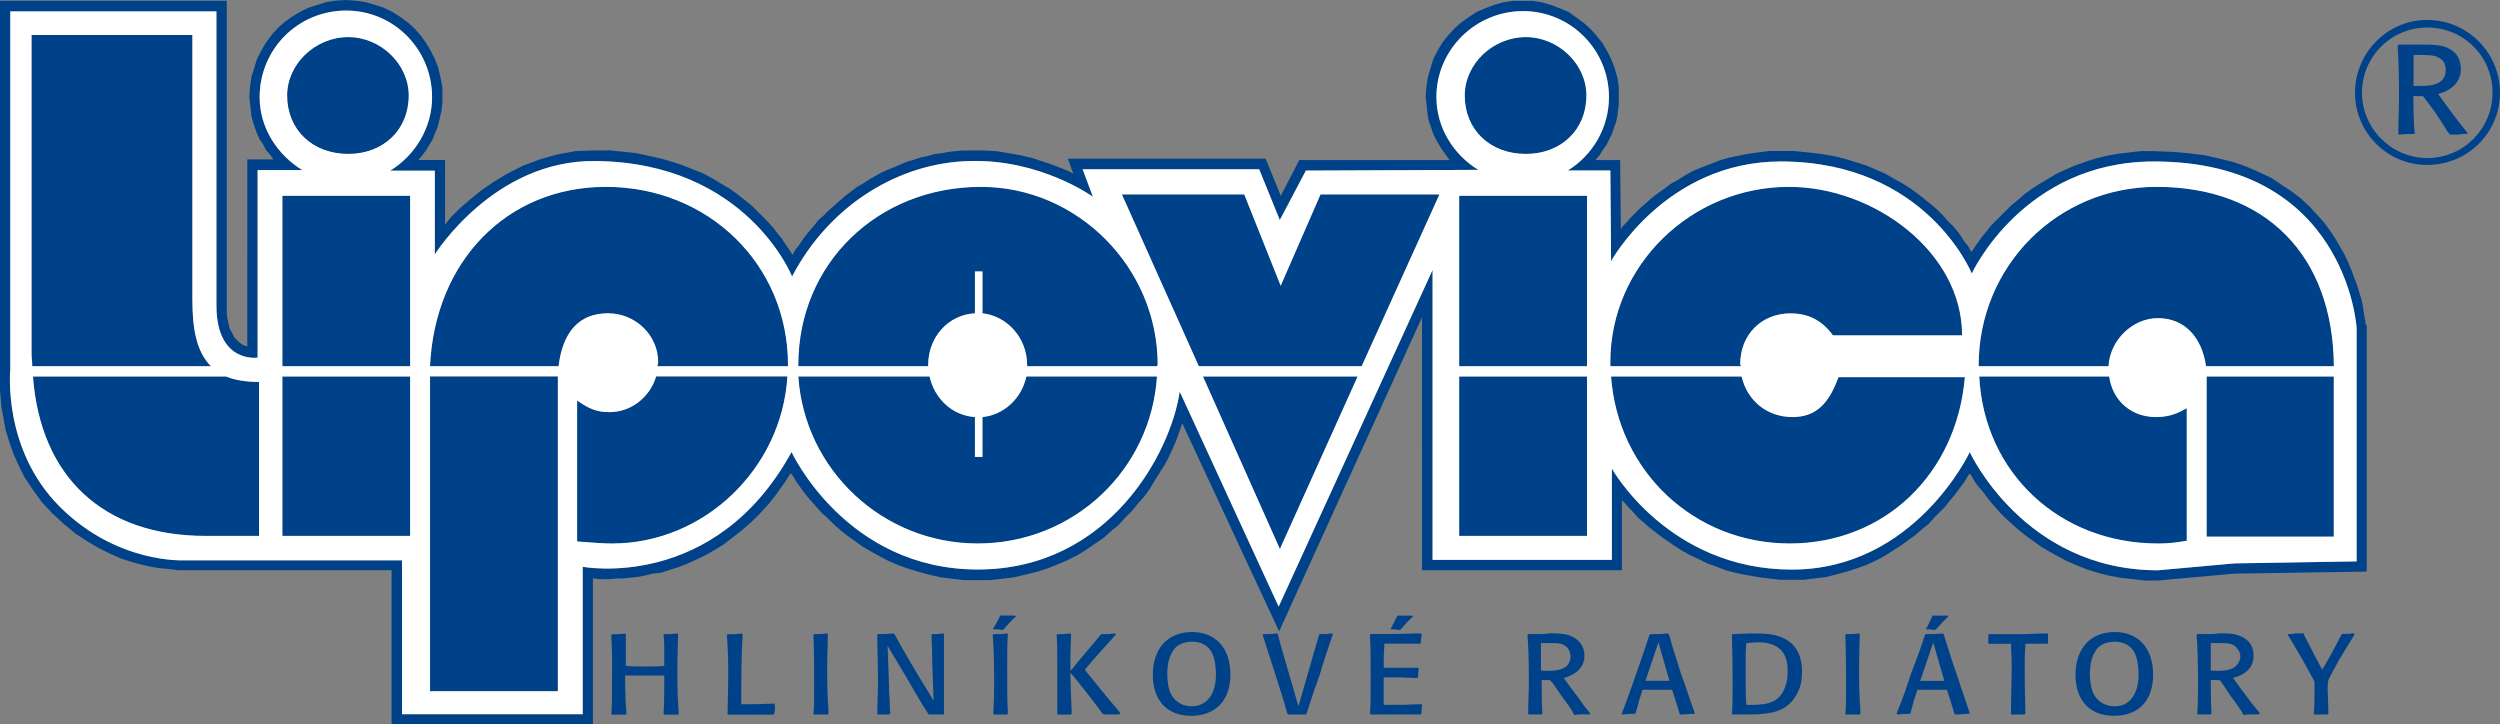
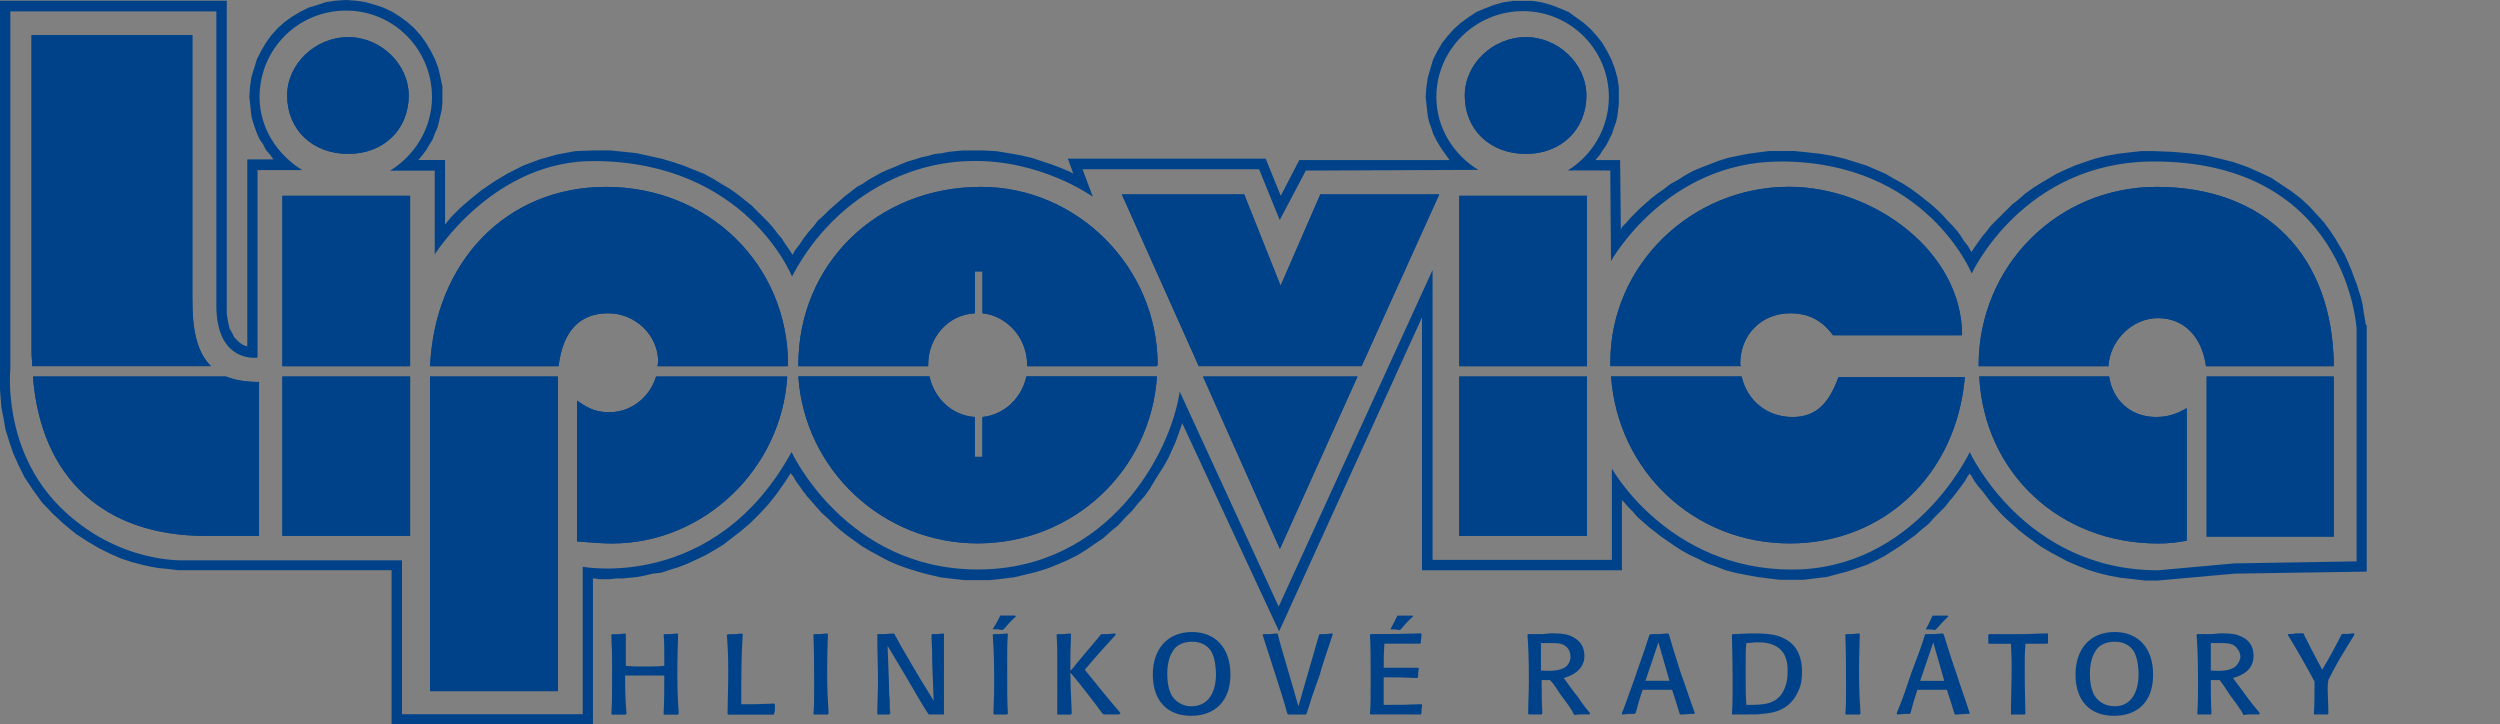
<svg xmlns="http://www.w3.org/2000/svg" version="1.1" id="Vrstva_1" x="0px" y="0px" viewBox="0 0 283.46 82.1" style="enable-background:new 0 0 283.46 82.1;" xml:space="preserve">
  <rect x="0" y="0" width="283.46" height="82.1" fill="#808080" stroke="none" />
  <style type="text/css">
	.st0{fill-rule:evenodd;clip-rule:evenodd;fill:#004289;}
	.st1{fill-rule:evenodd;clip-rule:evenodd;fill:#FFFFFF;}
</style>
  <g>
-     <path class="st0" d="M283.46,10.52c0,4.52-3.66,8.18-8.26,8.18c-4.52,0-8.18-3.66-8.18-8.18c0-4.52,3.66-8.26,8.18-8.26   C279.8,2.26,283.46,6,283.46,10.52L283.46,10.52z M275.21,3.12c-4.05,0-7.4,3.27-7.4,7.4c0,4.05,3.35,7.4,7.4,7.4   c4.13,0,7.4-3.35,7.4-7.4C282.61,6.39,279.34,3.12,275.21,3.12z M273.65,15.19c-0.86,0-0.86,0-1.64,0.08l-0.08-0.08   c0-1.4,0.08-2.8,0.08-4.21c0-3.19-0.08-4.36-0.16-5.76l0.08-0.16h0.39c0.24,0,1.01,0,1.48,0h0.94c0.86,0,1.63,0,2.41,0.23   c1.17,0.39,1.87,1.17,1.87,2.57c0,1.09-0.62,2.26-2.57,2.8c0.23,0.31,1.4,1.95,1.71,2.34c0.47,0.62,0.7,0.94,1.64,2.1l-0.08,0.08   c-0.31,0-0.62,0-0.93,0.08c-0.31,0-0.62,0-0.94,0l-0.16-0.08c0-0.08-0.08-0.16-0.16-0.23c-0.47-0.78-0.93-1.48-1.4-2.18   c-0.93-1.25-1.01-1.4-1.4-1.87c-0.47,0-0.55,0-1.09,0c0,0.78,0,3.04,0.16,4.21L273.65,15.19L273.65,15.19z M276.77,9.19   c0.39-0.31,0.54-0.78,0.54-1.25c0-0.31-0.08-0.62-0.23-0.93c-0.54-0.7-1.33-0.78-2.49-0.78c-0.16,0-0.47,0-0.93,0   c0,1.71,0,1.95,0,3.51C274.82,9.74,276.06,9.81,276.77,9.19z" />
    <path class="st0" d="M263.91,81.01c-0.7,0-0.94,0-1.48,0l-0.08-0.08c0.08-0.78,0.08-2.49,0.08-3.12c0-0.23,0-0.39,0-0.54   c-0.93-1.71-1.79-3.27-3.04-5.3l0.08-0.08c0.31,0,0.55,0,0.78-0.08c0.31,0,0.55,0,0.78,0h0.16c0,0.08,0.08,0.16,0.08,0.23   c0.94,1.87,1.09,2.1,2.03,3.89c0.78-1.25,1.71-3.04,2.18-3.97l0.08-0.08c0.62,0,0.78,0,1.32-0.08l0.08,0.16   c-0.54,0.86-0.62,1.01-1.71,2.8c-0.78,1.4-0.86,1.56-1.25,2.34c-0.08,0.47-0.08,0.7-0.08,1.01c0,0.54,0.08,1.87,0.08,2.8   L263.91,81.01z M76.96,80.86c-0.08-1.17-0.16-2.1-0.16-4.6c0-2.26,0.08-3.12,0.08-4.36l-0.08-0.08c-0.62,0.08-0.78,0.08-1.48,0.08   l-0.08,0.08c0.08,0.78,0.08,1.09,0.08,3.51c-0.62,0.08-1.17,0.08-2.41,0.08c-0.94,0-1.25,0-1.95-0.08c0-1.71,0-2.8,0-3.58   l-0.08-0.08c-0.62,0.08-0.78,0.08-1.48,0.08l-0.08,0.08c0,0.78,0.08,1.4,0.08,3.12c0,3.89,0,4.6-0.08,5.84l0.08,0.08   c0.78,0,0.78,0,1.56,0l0.08-0.16c-0.08-0.93-0.16-1.79-0.16-4.28c0.93,0,2.1,0,3.19,0c0.62,0,0.93,0,1.25,0   c0,1.33,0,2.88-0.08,4.36l0.08,0.08c0.78,0,0.86,0,1.56,0L76.96,80.86z M87.79,79.77c-1.79,0.08-2.18,0.08-3.74,0.08   c0-0.62,0-1.09,0-2.1c0-0.31,0-3.43,0.16-5.84l-0.08-0.08c-0.7,0.08-0.86,0.08-1.56,0.08l-0.16,0.08c0.08,1.01,0.16,2.1,0.16,4.13   c0,2.26-0.08,3.82-0.08,4.83l0.08,0.08c2.57,0,2.73,0,5.14,0l0.08-0.16c0.08-0.31,0.08-0.54,0.08-0.93L87.79,79.77z M93.79,71.82   c-0.7,0.08-0.93,0.08-1.48,0.08l-0.08,0.08c0.08,1.95,0.08,3.89,0.08,5.84c0,1.64,0,2.34-0.08,3.12l0.08,0.08c0.78,0,0.94,0,1.56,0   l0.08-0.16c-0.08-1.32-0.16-2.34-0.16-4.83c0-2.18,0.08-3.27,0.08-4.13L93.79,71.82z M107.03,80.31c0-1.17,0-2.41,0-3.58   c0-1.64,0-3.19,0-4.83l-0.08-0.08c-0.54,0.08-0.62,0.08-1.25,0.08l-0.08,0.08c0,0.86,0.08,1.17,0.08,3.19l0.16,4.28l-1.71-2.8   c-0.86-1.48-1.87-3.12-2.73-4.75l-0.16-0.08c-0.78,0.08-0.94,0.08-1.79,0.08v0.08c0,1.71,0.08,3.51,0.08,5.3   c0,1.17-0.08,2.41-0.08,3.66l0.08,0.08c0.62,0,0.7,0,1.25,0l0.16-0.16c-0.08-0.47-0.08-0.54-0.08-1.56   c-0.08-0.55-0.08-1.09-0.08-1.64l-0.16-4.44l2.18,3.66c0.78,1.32,1.56,2.73,2.42,4.05l0.08,0.08c0.86,0,0.86,0,1.71,0v-0.16V80.31z    M115.21,69.87l-0.16-0.08c-0.23,0-0.47,0-0.78,0c-0.23,0-0.47,0-0.78,0h-0.08c-0.31,0.7-0.7,1.32-0.86,1.56h0.08   c0.47,0,0.62,0,1.01,0.08l0.16-0.08C114.43,70.65,114.51,70.5,115.21,69.87L115.21,69.87z M114.2,71.82   c-0.7,0.08-0.93,0.08-1.56,0.08l-0.08,0.08c0.16,1.95,0.16,3.89,0.16,5.84c0,1.64-0.08,2.34-0.08,3.12l0.08,0.08   c0.7,0,0.93,0,1.48,0l0.08-0.16c-0.08-1.32-0.08-2.34-0.08-4.83c0-2.18,0-3.27,0.08-4.13L114.2,71.82z M126.43,71.82   c-0.7,0.08-0.78,0.08-1.56,0.08l-0.08,0.08c-0.62,0.78-3.04,3.58-3.04,3.66c-0.16,0.16-0.23,0.31-0.39,0.39c0-1.71,0-2.1,0.08-4.13   l-0.08-0.08c-0.62,0.08-0.78,0.08-1.48,0.08l-0.08,0.08c0.08,1.01,0.08,1.79,0.08,3.66c0,3.58,0,3.89,0,5.3v0.08   c0.7,0,0.78,0,1.56,0l0.08-0.16c-0.08-1.56-0.16-3.97-0.16-4.6c0.39,0.39,2.96,3.66,3.66,4.67l0.16,0.08c0.86,0,0.93,0,1.71,0   l0.16-0.16c-1.4-1.63-2.73-3.27-4.05-4.91c1.09-1.32,2.65-3.04,3.51-3.97L126.43,71.82z M130.71,76.49c0,2.88,1.56,4.67,4.36,4.67   c2.65,0,4.44-1.64,4.44-4.67c0-3.04-1.71-4.83-4.36-4.83C132.35,71.66,130.71,73.61,130.71,76.49L130.71,76.49z M135.07,80.08   c-0.93,0-1.71-0.47-2.18-1.17c-0.47-0.78-0.54-1.87-0.54-2.49c0-0.62,0.08-1.79,0.62-2.57c0.23-0.47,0.94-1.09,2.18-1.09   c0.31,0,1.48,0,2.18,1.09c0.47,0.78,0.54,2.1,0.54,2.57C137.88,78.36,137.1,80.08,135.07,80.08z M148.16,80.86   c0.08-0.16,0.08-0.31,0.16-0.47c0.39-1.32,0.86-2.57,1.32-3.89c0.16-0.7,1.25-3.89,1.48-4.6l-0.08-0.08   c-0.62,0.08-0.7,0.08-1.4,0.08l-0.08,0.08c-0.39,1.33-0.78,2.73-1.17,4.05l-1.17,4.05l-1.17-4.05c-0.86-2.88-0.93-3.19-1.17-4.13   l-0.08-0.08c-0.7,0.08-0.78,0.08-1.56,0.08l-0.08,0.08c0.08,0.23,1.25,3.89,1.48,4.6c0.47,1.48,0.93,2.88,1.33,4.36l0.15,0.08   c0.94,0,1.01,0,1.95,0L148.16,80.86z M161.25,79.92l-0.08-0.08c-1.79,0.08-2.18,0.08-4.28,0.08c0-1.25,0-1.64,0-3.12   c1.87,0,2.18,0,3.82,0.08l0.08-0.16c0-0.39,0-0.54,0.08-0.93l-0.08-0.08c-1.71,0-2.18,0-3.9,0c0-1.17,0-1.56,0.08-2.73   c1.71,0,2.34,0,4.05,0l0.08-0.08c0-0.47,0.08-0.62,0.08-1.01l-0.08-0.08c-2.49,0.08-3.04,0.08-5.69,0.08l-0.08,0.08   c0.08,1.48,0.08,2.73,0.08,4.91c0,2.34,0,3.04-0.08,4.05l0.08,0.08c2.57,0,3.04,0,5.69,0l0.08-0.16   C161.17,80.47,161.17,80.39,161.25,79.92L161.25,79.92z M160.16,69.8c-0.31,0-0.54,0-0.78,0c-0.31,0-0.55,0-0.86,0h-0.08   c-0.31,0.7-0.7,1.32-0.78,1.56l0,0c0.47,0,0.62,0,1.01,0.08l0.16-0.08c0.62-0.7,0.7-0.86,1.4-1.48L160.16,69.8z M174.8,81.01   l0.08-0.16c-0.08-1.01-0.08-3.04-0.08-3.74c0.47,0,0.54,0,0.94,0c0.39,0.39,0.47,0.54,1.25,1.71c0.47,0.62,0.94,1.25,1.32,1.87   c0,0.08,0.08,0.23,0.16,0.31l0.08,0.08c0.31-0.08,0.54-0.08,0.86-0.08c0.23,0,0.55,0,0.86,0v-0.16c-0.86-1.01-1.01-1.32-1.4-1.87   c-0.31-0.31-1.32-1.79-1.56-2.1c1.71-0.47,2.34-1.48,2.34-2.49c0-1.25-0.7-1.95-1.71-2.34c-0.7-0.23-1.4-0.23-2.18-0.23l-0.78,0.08   c-0.47,0-1.17,0-1.4,0h-0.31l-0.08,0.08c0.08,1.25,0.16,2.34,0.16,5.22c0,1.25-0.08,2.49-0.08,3.74l0.08,0.08   C174.02,81.01,174.02,81.01,174.8,81.01L174.8,81.01z M174.72,76.03c0-1.4,0-1.64,0-3.12c0.47,0,0.78,0,0.94,0   c1.01,0,1.71,0,2.18,0.7c0.16,0.23,0.23,0.62,0.23,0.86c0,0.39-0.16,0.78-0.47,1.09C176.9,76.1,175.81,76.1,174.72,76.03z    M189.29,72.13l-0.08-0.23l-0.08-0.08c-0.93,0.08-1.01,0.08-1.95,0.08l-0.16,0.08c-0.39,1.25-0.7,2.1-1.48,4.36   c-0.47,1.4-1.01,2.8-1.48,4.13c-0.08,0.16-0.16,0.31-0.16,0.47v0.08c0.7-0.08,0.86-0.08,1.4-0.08l0.16-0.08   c0.31-1.17,0.39-1.48,0.78-2.65c0.55,0,1.17,0,1.79,0c0.47,0,1.01,0,1.56,0c0.39,1.17,0.47,1.48,0.86,2.73l0.08,0.08   c0.54,0,0.86-0.08,1.56-0.08l0.08-0.08c-0.47-1.25-1.09-3.19-1.56-4.44C190.22,75.17,189.68,73.53,189.29,72.13L189.29,72.13z    M188.04,72.83l1.25,4.36c-0.47,0-0.93,0-1.4,0c-0.47,0-0.86,0-1.32,0L188.04,72.83z M196.46,81.01h0.93c1.79,0,2.02,0,2.49-0.08   c1.4-0.08,3.19-0.55,4.05-2.65c0.31-0.62,0.39-1.4,0.39-2.1c0-0.54,0-2.65-1.79-3.66c-1.17-0.7-2.49-0.7-4.13-0.7l-1.95,0.08   l-0.08,0.08c0,0.94,0.08,2.03,0.08,5.61c0,1.32,0,2.34-0.08,3.35L196.46,81.01L196.46,81.01z M198.01,79.92   c-0.08-1.17-0.08-1.48-0.08-3.82c0-1.95,0-2.41,0.08-3.19c0.47,0,0.78-0.08,1.25-0.08c0.55,0,1.64,0,2.49,0.7   c0.94,0.78,0.94,2.1,0.94,2.57c0,0.7-0.08,1.32-0.31,1.87C201.6,80,199.8,79.92,198.01,79.92z M210.79,71.82   c-0.7,0.08-0.94,0.08-1.48,0.08l-0.08,0.08c0.08,1.95,0.08,3.89,0.08,5.84c0,1.64,0,2.34-0.08,3.12l0.08,0.08c0.78,0,0.93,0,1.56,0   l0.08-0.16c-0.08-1.32-0.16-2.34-0.16-4.83c0-2.18,0.08-3.27,0.08-4.13L210.79,71.82z M220.45,72.13l-0.08-0.23l-0.08-0.08   c-0.86,0.08-1.01,0.08-1.95,0.08l-0.08,0.08c-0.39,1.25-0.7,2.1-1.56,4.36c-0.47,1.4-0.93,2.8-1.48,4.13   c-0.08,0.16-0.16,0.31-0.16,0.47l0.08,0.08c0.62-0.08,0.78-0.08,1.4-0.08l0.08-0.08c0.31-1.17,0.39-1.48,0.78-2.65   c0.54,0,1.17,0,1.79,0c0.54,0,1.09,0,1.56,0c0.39,1.17,0.47,1.48,0.86,2.73l0.08,0.08c0.54,0,0.86-0.08,1.56-0.08l0.08-0.08   c-0.39-1.25-1.09-3.19-1.48-4.44C221.38,75.17,220.91,73.53,220.45,72.13L220.45,72.13z M217.72,77.2l1.48-4.36l1.25,4.36   c-0.47,0-0.93,0-1.4,0C218.66,77.2,218.19,77.2,217.72,77.2L217.72,77.2z M220.84,69.8c-0.31,0-0.54,0-0.78,0   c-0.31,0-0.54,0-0.86,0h-0.08c-0.31,0.7-0.62,1.32-0.78,1.56l0,0c0.54,0,0.62,0,1.01,0.08l0.16-0.08c0.62-0.7,0.78-0.86,1.4-1.48   L220.84,69.8z M232.21,72.91c0-0.39,0-0.55,0-1.01v-0.08c-1.09,0-2.1,0.08-3.19,0.08c-0.94,0-2.49,0-3.5,0l-0.08,0.08   c0,0.47,0,0.47,0,0.94l0.08,0.08c1.17,0,1.32,0,2.49,0c0,0.54,0.08,1.25,0.08,2.49c0,1.87-0.08,3.66-0.08,5.45v0.08   c0.78,0,0.78,0,1.56,0l0.08-0.16c0-0.78-0.08-2.03-0.08-5.22c0-1.17,0-1.4,0.08-2.65c1.17,0,1.32,0,2.49,0L232.21,72.91z    M235.33,76.49c0,2.88,1.56,4.67,4.36,4.67c2.73,0,4.44-1.64,4.44-4.67c0-3.04-1.71-4.83-4.36-4.83   C236.96,71.66,235.33,73.61,235.33,76.49L235.33,76.49z M239.77,80.08c-1.01,0-1.79-0.47-2.26-1.17c-0.47-0.78-0.55-1.87-0.55-2.49   c0-0.62,0.08-1.79,0.62-2.57c0.23-0.47,0.93-1.09,2.18-1.09c0.31,0,1.48,0,2.18,1.09c0.47,0.78,0.54,2.1,0.54,2.57   C242.49,78.36,241.71,80.08,239.77,80.08z M250.67,81.01l0.08-0.16c-0.08-1.01-0.08-3.04-0.08-3.74c0.47,0,0.54,0,1.01,0   c0.31,0.39,0.39,0.54,1.17,1.71c0.47,0.62,0.93,1.25,1.33,1.87c0.08,0.08,0.08,0.23,0.16,0.31l0.08,0.08   c0.31-0.08,0.62-0.08,0.86-0.08c0.31,0,0.54,0,0.86,0l0.08-0.16c-0.86-1.01-1.09-1.32-1.48-1.87c-0.23-0.31-1.33-1.79-1.56-2.1   c1.79-0.47,2.34-1.48,2.34-2.49c0-1.25-0.62-1.95-1.71-2.34c-0.62-0.23-1.4-0.23-2.1-0.23l-0.86,0.08c-0.47,0-1.09,0-1.32,0h-0.39   l-0.08,0.08c0.08,1.25,0.16,2.34,0.16,5.22c0,1.25,0,2.49-0.08,3.74l0.08,0.08C249.89,81.01,249.89,81.01,250.67,81.01   L250.67,81.01z M250.67,76.03c0-1.4,0-1.64,0-3.12c0.47,0,0.7,0,0.86,0c1.01,0,1.79,0,2.18,0.7c0.23,0.23,0.31,0.62,0.31,0.86   c0,0.39-0.23,0.78-0.55,1.09C252.85,76.1,251.68,76.1,250.67,76.03z" />
    <path class="st0" d="M89.35,41.36c0,0.08,0,0.08,0,0.16h-14.8c0-0.16,0.08-0.31,0.08-0.47c0-3.04-2.57-5.53-5.69-5.53   c-3.27,0-5.14,2.1-5.61,6H48.76c0.55-11.92,8.72-20.33,19.94-20.33C80.31,21.19,89.35,29.99,89.35,41.36z M69.09,46.74   c-1.32,0-2.26-0.31-3.66-1.32v15.97c2.03,0.16,2.88,0.23,3.97,0.23c10.44,0,19.24-8.49,19.86-18.93H74.39   C73.69,45.02,71.59,46.74,69.09,46.74z M111.39,47.28v4.52h-0.86v-4.52c-2.57-0.16-4.6-2.1-5.14-4.6H90.52   c0.7,10.59,9.58,18.93,20.33,18.93c10.83,0,19.63-8.26,20.33-18.93h-14.8C115.83,45.18,113.81,47.05,111.39,47.28z M111.24,21.19   c-11.76,0-20.72,8.72-20.72,20.17c0,0.08,0,0.08,0,0.16h14.72c0-0.08,0-0.08,0-0.16c0-3.12,2.26-5.69,5.3-5.84v-4.75h0.86v4.75   c2.8,0.31,5.06,2.8,5.06,5.84c0,0.08,0,0.08,0,0.16h14.72c0-0.08,0.08-0.08,0.08-0.16C131.26,30.3,122.14,21.19,111.24,21.19z    M173.01,17.45c3.97,0,6.86-2.73,6.86-6.62c0-3.58-3.19-6.62-6.86-6.62c-3.74,0-6.93,3.04-6.93,6.62   C166.08,14.72,168.96,17.45,173.01,17.45z M39.49,17.45c3.97,0,6.85-2.73,6.85-6.62c0-3.58-3.19-6.62-6.85-6.62   c-3.74,0-6.93,3.04-6.93,6.62C32.56,14.72,35.44,17.45,39.49,17.45z M21.81,33.96V3.97H3.58v36.14c0,0.47,0.08,0.93,0.08,1.4h20.25   C22.28,39.88,21.81,37.31,21.81,33.96z M3.74,42.69c0.86,11.45,8.02,18.07,19.55,18.07h6.08V43.31c-1.56,0-2.8-0.23-3.74-0.62H3.74   z M32.02,60.76H46.5V42.69H32.02V60.76z M32.02,41.52H46.5V22.2H32.02V41.52z M48.76,42.84v35.52h14.49V43.39c0-0.23,0-0.47,0-0.7   H48.76C48.76,42.69,48.76,42.77,48.76,42.84z M239.14,42.69h-14.72c0.54,10.9,9.11,18.93,20.25,18.93c1.25,0,1.87-0.08,3.27-0.31   V46.27c-1.17,0.7-2.18,1.01-3.5,1.01C241.63,47.28,239.53,45.41,239.14,42.69z M250.2,42.92v17.92h14.41V42.69H250.2   C250.2,42.77,250.2,42.84,250.2,42.92z M244.52,21.19c-11.22,0-20.17,8.96-20.17,20.25v0.08h14.72c0.16-2.96,2.73-5.45,5.61-5.45   c2.96,0,4.99,2.1,5.45,5.45h14.49C264.54,28.98,256.9,21.19,244.52,21.19z M203.23,47.28c-2.88,0-5.14-1.87-5.76-4.6h-14.8   c0.78,10.75,9.42,18.93,20.25,18.93c10.75,0,18.93-7.87,19.86-18.85h-14.33C207.36,45.8,205.88,47.28,203.23,47.28z M268.35,36.92   V37v27.81l-14.96,0.23l-8.72,0.78h-1.48l-1.4-0.16l-1.4-0.16l-1.25-0.23l-1.25-0.31l-1.25-0.39l-1.17-0.47l-1.09-0.47l-1.01-0.54   l-1.01-0.55l-0.93-0.55l-0.86-0.62l-0.86-0.62l-0.78-0.62l-0.78-0.7l-0.7-0.62l-0.62-0.62l-0.62-0.7l-0.54-0.62l-0.47-0.62   l-0.47-0.62l-0.47-0.54l-0.39-0.54l-0.31-0.55l-0.23-0.31l-0.23,0.31l-0.31,0.55l-0.39,0.54L222,55.62l-0.47,0.62l-0.47,0.55   l-0.55,0.7l-0.62,0.62l-0.62,0.62l-0.62,0.7l-0.78,0.62l-0.7,0.62l-0.86,0.62l-0.86,0.62l-0.86,0.55l-0.86,0.55l-1.01,0.54   l-1.01,0.47l-1.09,0.39l-1.17,0.39l-1.17,0.31l-1.17,0.31l-1.33,0.16l-1.32,0.16h-1.32h-1.33l-1.32-0.16l-1.25-0.16l-1.25-0.23   l-1.17-0.23l-1.17-0.31l-1.01-0.39l-1.09-0.39l-0.93-0.47l-1.01-0.47l-0.86-0.47l-0.86-0.55l-0.78-0.54l-0.78-0.54l-0.7-0.55   l-0.7-0.54l-0.62-0.55l-0.62-0.54l-0.54-0.62l-0.47-0.47l-0.47-0.54l-0.31-0.31v7.95h-22.67V35.99l-16.2,35.6l-10.98-23.6   l-0.16,0.47l-0.31,0.86l-0.31,0.86l-0.39,0.86l-0.39,0.86l-0.47,0.86l-0.55,0.86l-0.54,0.86l-0.55,0.93l-0.62,0.86l-0.7,0.78   l-0.7,0.86l-0.78,0.78l-0.78,0.86l-0.86,0.7l-0.86,0.78l-0.93,0.62l-1.01,0.7l-1.01,0.62l-1.09,0.54l-1.09,0.47l-1.17,0.47   l-1.25,0.39l-1.25,0.31l-1.32,0.31l-1.32,0.16l-1.4,0.16h-1.4h-1.48l-1.4-0.16l-1.32-0.16l-1.32-0.31l-1.17-0.31l-1.25-0.39   l-1.09-0.39l-1.09-0.47l-1.01-0.54l-1.01-0.55l-0.94-0.55l-0.86-0.62l-0.86-0.62l-0.78-0.62l-0.7-0.62l-0.7-0.7l-0.7-0.62   l-0.55-0.62l-0.54-0.62l-0.55-0.62l-0.47-0.62l-0.39-0.54l-0.39-0.54l-0.31-0.55l-0.31-0.39l-0.7,1.09l-0.94,1.32l-0.93,1.17   l-1.01,1.09l-0.94,0.93l-1.09,0.94l-1.01,0.78l-1.01,0.78l-1.01,0.62l-1.09,0.62l-1.01,0.47l-1.01,0.47l-1.01,0.39l-1.01,0.31   l-0.93,0.31L74,65.04l-0.93,0.23l-0.86,0.16l-0.86,0.08l-0.78,0.08h-0.7l-0.7,0.08h-0.62h-0.62l-0.47-0.08h-0.23V82.1H44.4V64.65   H20.95h-0.08h-0.31h-0.39l-0.62-0.08l-0.7-0.08l-0.86-0.08l-0.93-0.16l-1.01-0.23l-1.17-0.31l-1.17-0.39l-1.25-0.55l-1.25-0.62   l-1.32-0.78l-1.32-0.86l-1.32-1.09L6,58.27l-1.25-1.32l-1.01-1.4l-0.94-1.4l-0.7-1.4l-0.62-1.4l-0.47-1.4l-0.39-1.25l-0.23-1.33   l-0.23-1.17l-0.08-1.01L0,44.17v-0.78v-0.7v-0.47v-0.39V0.08h25.71v34.51v1.01l0.16,0.94l0.16,0.7l0.31,0.55l0.23,0.47l0.31,0.31   l0.23,0.23l0.31,0.23l0.31,0.16l0.31,0.08V18.07H31l-0.39-0.55l-0.47-0.54l-0.31-0.62l-0.39-0.55l-0.31-0.7l-0.23-0.62l-0.23-0.7   l-0.16-0.62l-0.08-0.7l-0.08-0.78l-0.08-0.7l0.08-1.17l0.16-1.09l0.31-1.01l0.31-1.01l0.47-0.93l0.55-0.93l0.62-0.86l0.7-0.78   l0.78-0.7l0.86-0.62l0.93-0.55l0.94-0.47l1.01-0.31L37,0.23l1.09-0.16L39.26,0l1.09,0.08l1.09,0.16l1.09,0.31l0.93,0.31l1.01,0.47   l0.86,0.55l0.86,0.62l0.78,0.7l0.7,0.78l0.62,0.86l0.55,0.93l0.47,0.93l0.39,1.01l0.23,1.01l0.23,1.09v1.17v0.7l-0.08,0.78   l-0.16,0.7l-0.16,0.7l-0.16,0.62l-0.31,0.7l-0.23,0.62l-0.39,0.62l-0.31,0.55l-0.47,0.62l-0.39,0.47l-0.08,0.08h3.04v7.32l0.7-0.86   l1.01-1.01l1.17-1.01l1.25-1.01l1.48-1.01l1.56-0.93l1.71-0.86l1.87-0.7l1.95-0.55l2.1-0.39l2.26-0.08h1.64l1.56,0.16l1.48,0.16   l1.4,0.31l1.4,0.31l1.32,0.39l1.17,0.39l1.17,0.47l1.17,0.47l1.01,0.55l1.01,0.62l0.94,0.55l0.86,0.62l0.78,0.62l0.78,0.62l0.7,0.7   l0.62,0.62l0.62,0.62l0.54,0.62l0.47,0.62l0.47,0.55l0.39,0.62l0.39,0.55l0.31,0.47l0.16,0.23l0.23-0.47l0.54-0.7l0.47-0.7   l0.54-0.7l0.55-0.62l0.54-0.7l0.62-0.55l0.62-0.62l0.62-0.54l0.62-0.55l0.62-0.54l0.62-0.47l0.7-0.54l0.7-0.39l0.7-0.47l0.7-0.39   l0.7-0.39l0.7-0.31l0.78-0.31l0.7-0.31l0.78-0.31l0.78-0.23l0.7-0.23l0.78-0.16l0.78-0.23l0.78-0.08l0.78-0.16l0.78-0.08l0.86-0.08   h0.78h1.56l1.48,0.08l1.4,0.23l1.32,0.23l1.32,0.31l1.17,0.39l1.17,0.39l1.01,0.39l0.93,0.39l0.39,0.23l-0.62-1.71h22.43l1.71,4.21   l2.1-4.05h17.06l-0.08-0.08l-0.39-0.55l-0.39-0.54l-0.39-0.62l-0.31-0.55l-0.31-0.62l-0.23-0.7l-0.23-0.62l-0.16-0.7l-0.08-0.7   l-0.08-0.78l-0.08-0.7l0.08-1.09l0.16-1.09l0.31-1.09l0.31-1.01l0.47-0.93l0.55-0.93l0.62-0.78l0.7-0.78l0.78-0.7l0.86-0.62   l0.93-0.62l0.93-0.39l1.01-0.39l1.09-0.31l1.09-0.16h1.09h1.09l1.09,0.16l1.09,0.31l1.01,0.39l0.94,0.39l0.86,0.62l0.86,0.62   l0.78,0.7l0.7,0.78l0.62,0.78l0.55,0.93l0.47,0.93l0.39,1.01l0.31,1.09l0.16,1.09v1.09v0.78l-0.08,0.7l-0.08,0.7l-0.16,0.7   l-0.23,0.62l-0.23,0.7l-0.31,0.62l-0.31,0.62l-0.39,0.55l-0.39,0.62l-0.47,0.55h2.8l0.08,7.87l0.16-0.31l0.47-0.47l0.47-0.55   l0.54-0.54l0.55-0.55l0.62-0.54l0.62-0.55l0.7-0.55l0.78-0.54l0.7-0.55l0.86-0.47l0.86-0.55l0.86-0.47l0.94-0.39l1.01-0.39   l1.01-0.39l1.01-0.31l1.09-0.23l1.17-0.23l1.17-0.16l1.25-0.16h1.25h1.56l1.56,0.16l1.4,0.16l1.4,0.23l1.32,0.31l1.25,0.39   l1.25,0.39l1.09,0.47l1.09,0.47l0.93,0.55l1.01,0.55l0.86,0.55l0.86,0.62l0.78,0.62l0.78,0.62l0.7,0.62l0.62,0.62l0.55,0.62   l0.54,0.54l0.54,0.62l0.39,0.55l0.39,0.62l0.39,0.47l0.31,0.55l0.08,0.16l0.16-0.23l0.31-0.47l0.39-0.54l0.39-0.55l0.47-0.55   l0.47-0.62l0.54-0.54l0.62-0.62l0.62-0.62l0.62-0.62l0.78-0.62l0.7-0.62l0.86-0.62l0.86-0.55l0.93-0.55l0.93-0.55l1.01-0.47   l1.09-0.47l1.09-0.39l1.17-0.39l1.25-0.31l1.25-0.23l1.32-0.16l1.4-0.16h1.4l2.1,0.08l1.87,0.16l1.87,0.23l1.71,0.39l1.56,0.39   l1.56,0.55l1.4,0.62l1.32,0.62l1.17,0.78l1.17,0.78l1.01,0.78l0.93,0.86l0.86,0.93l0.78,0.86l0.7,0.94l0.62,0.93l0.54,0.93   l0.54,0.93l0.39,0.86l0.39,0.93l0.31,0.86l0.31,0.78l0.23,0.78l0.23,0.7l0.16,0.7l0.08,0.54l0.08,0.55l0.08,0.47l0.08,0.39v0.23   L268.35,36.92z M267.18,37.08c0,0-1.17-18.77-22.98-18.77c-14.8,0-20.64,12.7-20.64,12.7s-5.14-12.7-21.66-12.7   c-13.01,0-19.24,11.3-19.24,11.3l-0.08-10.28h-4.83c2.8-1.71,4.67-4.83,4.67-8.33c0-5.37-4.36-9.74-9.74-9.74s-9.82,4.36-9.82,9.74   c0,3.51,1.95,6.54,4.75,8.26l-19.55,0.08l-2.96,5.61l-2.34-5.76h-20.02l1.17,3.12c0,0-5.92-4.28-13.94-4.05   c-7.95,0.16-15.89,4.91-20.17,13.09c0,0-5.14-12.93-22.28-13.09c-11.53-0.16-18.23,10.59-18.23,10.59v-9.5h-5.06   c2.8-1.71,4.75-4.83,4.75-8.33c0-5.45-4.36-9.82-9.74-9.82c-5.45,0-9.81,4.36-9.81,9.82c0,3.51,2.03,6.54,4.83,8.26h-5.06v21.27   c0,0-4.67,0.7-4.67-5.92s0-33.34,0-33.34H1.17v40.58c0,0-0.94,9.04,5.61,15.58c6.54,6.54,14.18,6.08,14.18,6.08h24.62v17.45h20.49   V64.26c0,0,14.96,2.88,23.68-13.01c0,0,6.15,13.32,21.11,13.32c14.88,0,21.89-13.24,22.9-20.17l11.22,24.38l17.45-38.17v32.87   h20.33V53.13c0,0,6.39,11.45,20.41,11.45c13.94,0,20.17-13.32,20.17-13.32s6.15,13.4,21.34,13.4l8.65-0.78l13.87-0.23V37.08z    M145.12,62.24l8.8-19.55H136.4L145.12,62.24z M165.45,60.76h14.49V42.69h-14.49V60.76z M197.31,41.28c0-3.35,2.42-5.76,5.69-5.76   c2.03,0,3.58,0.78,4.83,2.49h14.64c0-9.43-9.97-16.83-19.63-16.83c-11.06,0-20.25,8.88-20.25,19.86c0,0.16,0,0.31,0,0.47h14.8   C197.39,41.44,197.31,41.36,197.31,41.28z M145.2,32.4l-4.13-10.36h-13.87l8.72,19.47h18.46l8.8-19.47h-13.48L145.2,32.4z    M165.45,41.52h14.49V22.2h-14.49V41.52z" />
    <path class="st0" d="M250.2,42.92v17.92h14.41V42.69H250.2C250.2,42.77,250.2,42.84,250.2,42.92L250.2,42.92z M244.67,61.62   c1.25,0,1.87-0.08,3.27-0.31V46.27c-1.17,0.7-2.18,1.01-3.5,1.01c-2.8,0-4.91-1.87-5.3-4.6h-14.72   C224.96,53.59,233.53,61.62,244.67,61.62L244.67,61.62z M244.67,36.07c2.96,0,4.99,2.1,5.45,5.45h14.49   c-0.08-12.54-7.71-20.33-20.1-20.33c-11.22,0-20.17,8.96-20.17,20.25v0.08h14.72C239.22,38.56,241.79,36.07,244.67,36.07   L244.67,36.07z M208.45,42.77c-1.09,3.04-2.57,4.52-5.22,4.52c-2.88,0-5.14-1.87-5.76-4.6h-14.8c0.78,10.75,9.42,18.93,20.25,18.93   c10.75,0,18.93-7.87,19.86-18.85H208.45L208.45,42.77z M197.31,41.28c0-3.35,2.42-5.76,5.69-5.76c2.03,0,3.58,0.78,4.83,2.49h14.64   c0-9.43-9.97-16.83-19.63-16.83c-11.06,0-20.25,8.88-20.25,19.86c0,0.16,0,0.31,0,0.47h14.8   C197.39,41.44,197.31,41.36,197.31,41.28L197.31,41.28z M173.01,17.45c3.97,0,6.86-2.73,6.86-6.62c0-3.58-3.19-6.62-6.86-6.62   c-3.74,0-6.93,3.04-6.93,6.62C166.08,14.72,168.96,17.45,173.01,17.45L173.01,17.45z M179.94,22.2h-14.49v19.32h14.49V22.2   L179.94,22.2z M165.45,60.76h14.49V42.69h-14.49V60.76L165.45,60.76z M145.12,62.24l8.8-19.55H136.4L145.12,62.24L145.12,62.24z    M163.19,22.04h-13.48L145.2,32.4l-4.13-10.36h-13.87l8.72,19.47h18.46L163.19,22.04L163.19,22.04z M105.24,41.36   c0,0.08,0,0.08,0,0.16H90.52c0-0.08,0-0.08,0-0.16c0-11.45,8.96-20.17,20.72-20.17c10.91,0,20.02,9.11,20.02,20.17   c0,0.08-0.08,0.08-0.08,0.16h-14.72c0-0.08,0-0.08,0-0.16c0-3.04-2.26-5.53-5.06-5.84v-4.75h-0.86v4.75   C107.5,35.68,105.24,38.25,105.24,41.36L105.24,41.36z M111.39,47.28v4.52h-0.86v-4.52c-2.57-0.16-4.6-2.1-5.14-4.6H90.52   c0.7,10.59,9.58,18.93,20.33,18.93c10.83,0,19.63-8.26,20.33-18.93h-14.8C115.83,45.18,113.81,47.05,111.39,47.28L111.39,47.28z    M69.09,46.74c-1.32,0-2.26-0.31-3.66-1.32v15.97c2.03,0.16,2.88,0.23,3.97,0.23c10.44,0,19.24-8.49,19.86-18.93H74.39   C73.69,45.02,71.59,46.74,69.09,46.74L69.09,46.74z M48.76,42.84v35.52h14.49V43.39c0-0.23,0-0.47,0-0.7H48.76   C48.76,42.69,48.76,42.77,48.76,42.84L48.76,42.84z M68.94,35.52c3.12,0,5.69,2.49,5.69,5.53c0,0.16-0.08,0.31-0.08,0.47h14.8   c0-0.08,0-0.08,0-0.16c0-11.37-9.04-20.17-20.64-20.17c-11.22,0-19.4,8.41-19.94,20.33h14.57C63.8,37.62,65.67,35.52,68.94,35.52   L68.94,35.52z M39.49,17.45c3.97,0,6.85-2.73,6.85-6.62c0-3.58-3.19-6.62-6.85-6.62c-3.74,0-6.93,3.04-6.93,6.62   C32.56,14.72,35.44,17.45,39.49,17.45L39.49,17.45z M46.5,22.2H32.02v19.32H46.5V22.2L46.5,22.2z M32.02,60.76H46.5V42.69H32.02   V60.76L32.02,60.76z M23.29,60.76h6.08V43.31c-1.56,0-2.8-0.23-3.74-0.62H3.74C4.6,54.14,11.76,60.76,23.29,60.76L23.29,60.76z    M21.81,33.96V3.97H3.58v36.14c0,0.47,0.08,0.93,0.08,1.4h20.25C22.28,39.88,21.81,37.31,21.81,33.96z" />
-     <path class="st1" d="M244.21,18.31c-14.8,0-20.64,12.7-20.64,12.7s-5.14-12.7-21.66-12.7c-13.01,0-19.24,11.3-19.24,11.3   l-0.08-10.28h-4.83c2.8-1.71,4.67-4.83,4.67-8.33c0-5.37-4.36-9.74-9.74-9.74s-9.82,4.36-9.82,9.74c0,3.51,1.95,6.54,4.75,8.26   l-19.55,0.08l-2.96,5.61l-2.34-5.76h-20.02l1.17,3.12c0,0-5.92-4.28-13.94-4.05c-7.95,0.16-15.89,4.91-20.17,13.09   c0,0-5.14-12.93-22.28-13.09c-11.53-0.16-18.23,10.59-18.23,10.59v-9.5h-5.06c2.8-1.71,4.75-4.83,4.75-8.33   c0-5.45-4.36-9.82-9.74-9.82c-5.45,0-9.81,4.36-9.81,9.82c0,3.51,2.03,6.54,4.83,8.26h-5.06v21.27c0,0-4.67,0.7-4.67-5.92   s0-33.34,0-33.34H1.17v40.58c0,0-0.94,9.04,5.61,15.58c6.54,6.54,14.18,6.08,14.18,6.08h24.62v17.45h20.49V64.26   c0,0,14.96,2.88,23.68-13.01c0,0,6.15,13.32,21.11,13.32c14.88,0,21.89-13.24,22.9-20.17l11.22,24.38l17.45-38.17v32.87h20.33   V53.13c0,0,6.39,11.45,20.41,11.45c13.94,0,20.17-13.32,20.17-13.32s6.15,13.4,21.34,13.4l8.65-0.78l13.87-0.23V37.08   C267.18,37.08,266.02,18.31,244.21,18.31z M32.56,10.83c0-3.58,3.19-6.62,6.93-6.62c3.66,0,6.85,3.04,6.85,6.62   c0,3.89-2.88,6.62-6.85,6.62C35.44,17.45,32.56,14.72,32.56,10.83z M3.58,40.12V3.97h18.23v29.99c0,3.35,0.47,5.92,2.1,7.56H3.66   C3.66,41.05,3.58,40.58,3.58,40.12z M29.37,60.76h-6.08c-11.53,0-18.69-6.62-19.55-18.07h21.89c0.93,0.39,2.18,0.62,3.74,0.62   V60.76z M46.5,60.76H32.02V42.69H46.5V60.76z M46.5,41.52H32.02V22.2H46.5V41.52z M63.25,43.39v34.98H48.76V42.84   c0-0.08,0-0.16,0-0.16h14.49C63.25,42.92,63.25,43.15,63.25,43.39z M69.41,61.62c-1.09,0-1.95-0.08-3.97-0.23V45.41   c1.4,1.01,2.34,1.32,3.66,1.32c2.49,0,4.6-1.71,5.3-4.05h14.88C88.65,53.13,79.84,61.62,69.41,61.62z M89.35,41.52h-14.8   c0-0.16,0.08-0.31,0.08-0.47c0-3.04-2.57-5.53-5.69-5.53c-3.27,0-5.14,2.1-5.61,6H48.76c0.55-11.92,8.72-20.33,19.94-20.33   c11.61,0,20.64,8.8,20.64,20.17C89.35,41.44,89.35,41.44,89.35,41.52z M166.08,10.83c0-3.58,3.19-6.62,6.93-6.62   c3.66,0,6.86,3.04,6.86,6.62c0,3.89-2.88,6.62-6.86,6.62C168.96,17.45,166.08,14.72,166.08,10.83z M110.85,61.62   c-10.75,0-19.63-8.33-20.33-18.93h14.88c0.54,2.49,2.57,4.44,5.14,4.6v4.52h0.86v-4.52c2.41-0.23,4.44-2.1,4.98-4.6h14.8   C130.48,53.36,121.67,61.62,110.85,61.62z M131.18,41.52h-14.72c0-0.08,0-0.08,0-0.16c0-3.04-2.26-5.53-5.06-5.84v-4.75h-0.86v4.75   c-3.04,0.16-5.3,2.73-5.3,5.84c0,0.08,0,0.08,0,0.16H90.52c0-0.08,0-0.08,0-0.16c0-11.45,8.96-20.17,20.72-20.17   c10.91,0,20.02,9.11,20.02,20.17C131.26,41.44,131.18,41.44,131.18,41.52z M145.12,62.24l-8.72-19.55h17.53L145.12,62.24z    M154.39,41.52h-18.46l-8.72-19.47h13.87l4.13,10.36l4.52-10.36h13.48L154.39,41.52z M179.94,60.76h-14.49V42.69h14.49V60.76z    M179.94,41.52h-14.49V22.2h14.49V41.52z M182.59,41.05c0-10.98,9.19-19.86,20.25-19.86c9.66,0,19.63,7.4,19.63,16.83h-14.64   c-1.25-1.71-2.8-2.49-4.83-2.49c-3.27,0-5.69,2.41-5.69,5.76c0,0.08,0.08,0.16,0.08,0.23h-14.8   C182.59,41.36,182.59,41.21,182.59,41.05z M202.92,61.62c-10.83,0-19.47-8.18-20.25-18.93h14.8c0.62,2.73,2.88,4.6,5.76,4.6   c2.65,0,4.13-1.48,5.22-4.52h14.33C221.85,53.75,213.67,61.62,202.92,61.62z M247.94,61.31c-1.4,0.23-2.03,0.31-3.27,0.31   c-11.14,0-19.71-8.02-20.25-18.93h14.72c0.39,2.73,2.49,4.6,5.3,4.6c1.32,0,2.34-0.31,3.5-1.01V61.31z M264.61,60.84H250.2V42.92   c0-0.08,0-0.16,0-0.23h14.41V60.84z M250.13,41.52c-0.47-3.35-2.49-5.45-5.45-5.45c-2.88,0-5.45,2.49-5.61,5.45h-14.72v-0.08   c0-11.29,8.96-20.25,20.17-20.25c12.39,0,20.02,7.79,20.1,20.33H250.13z" />
  </g>
</svg>